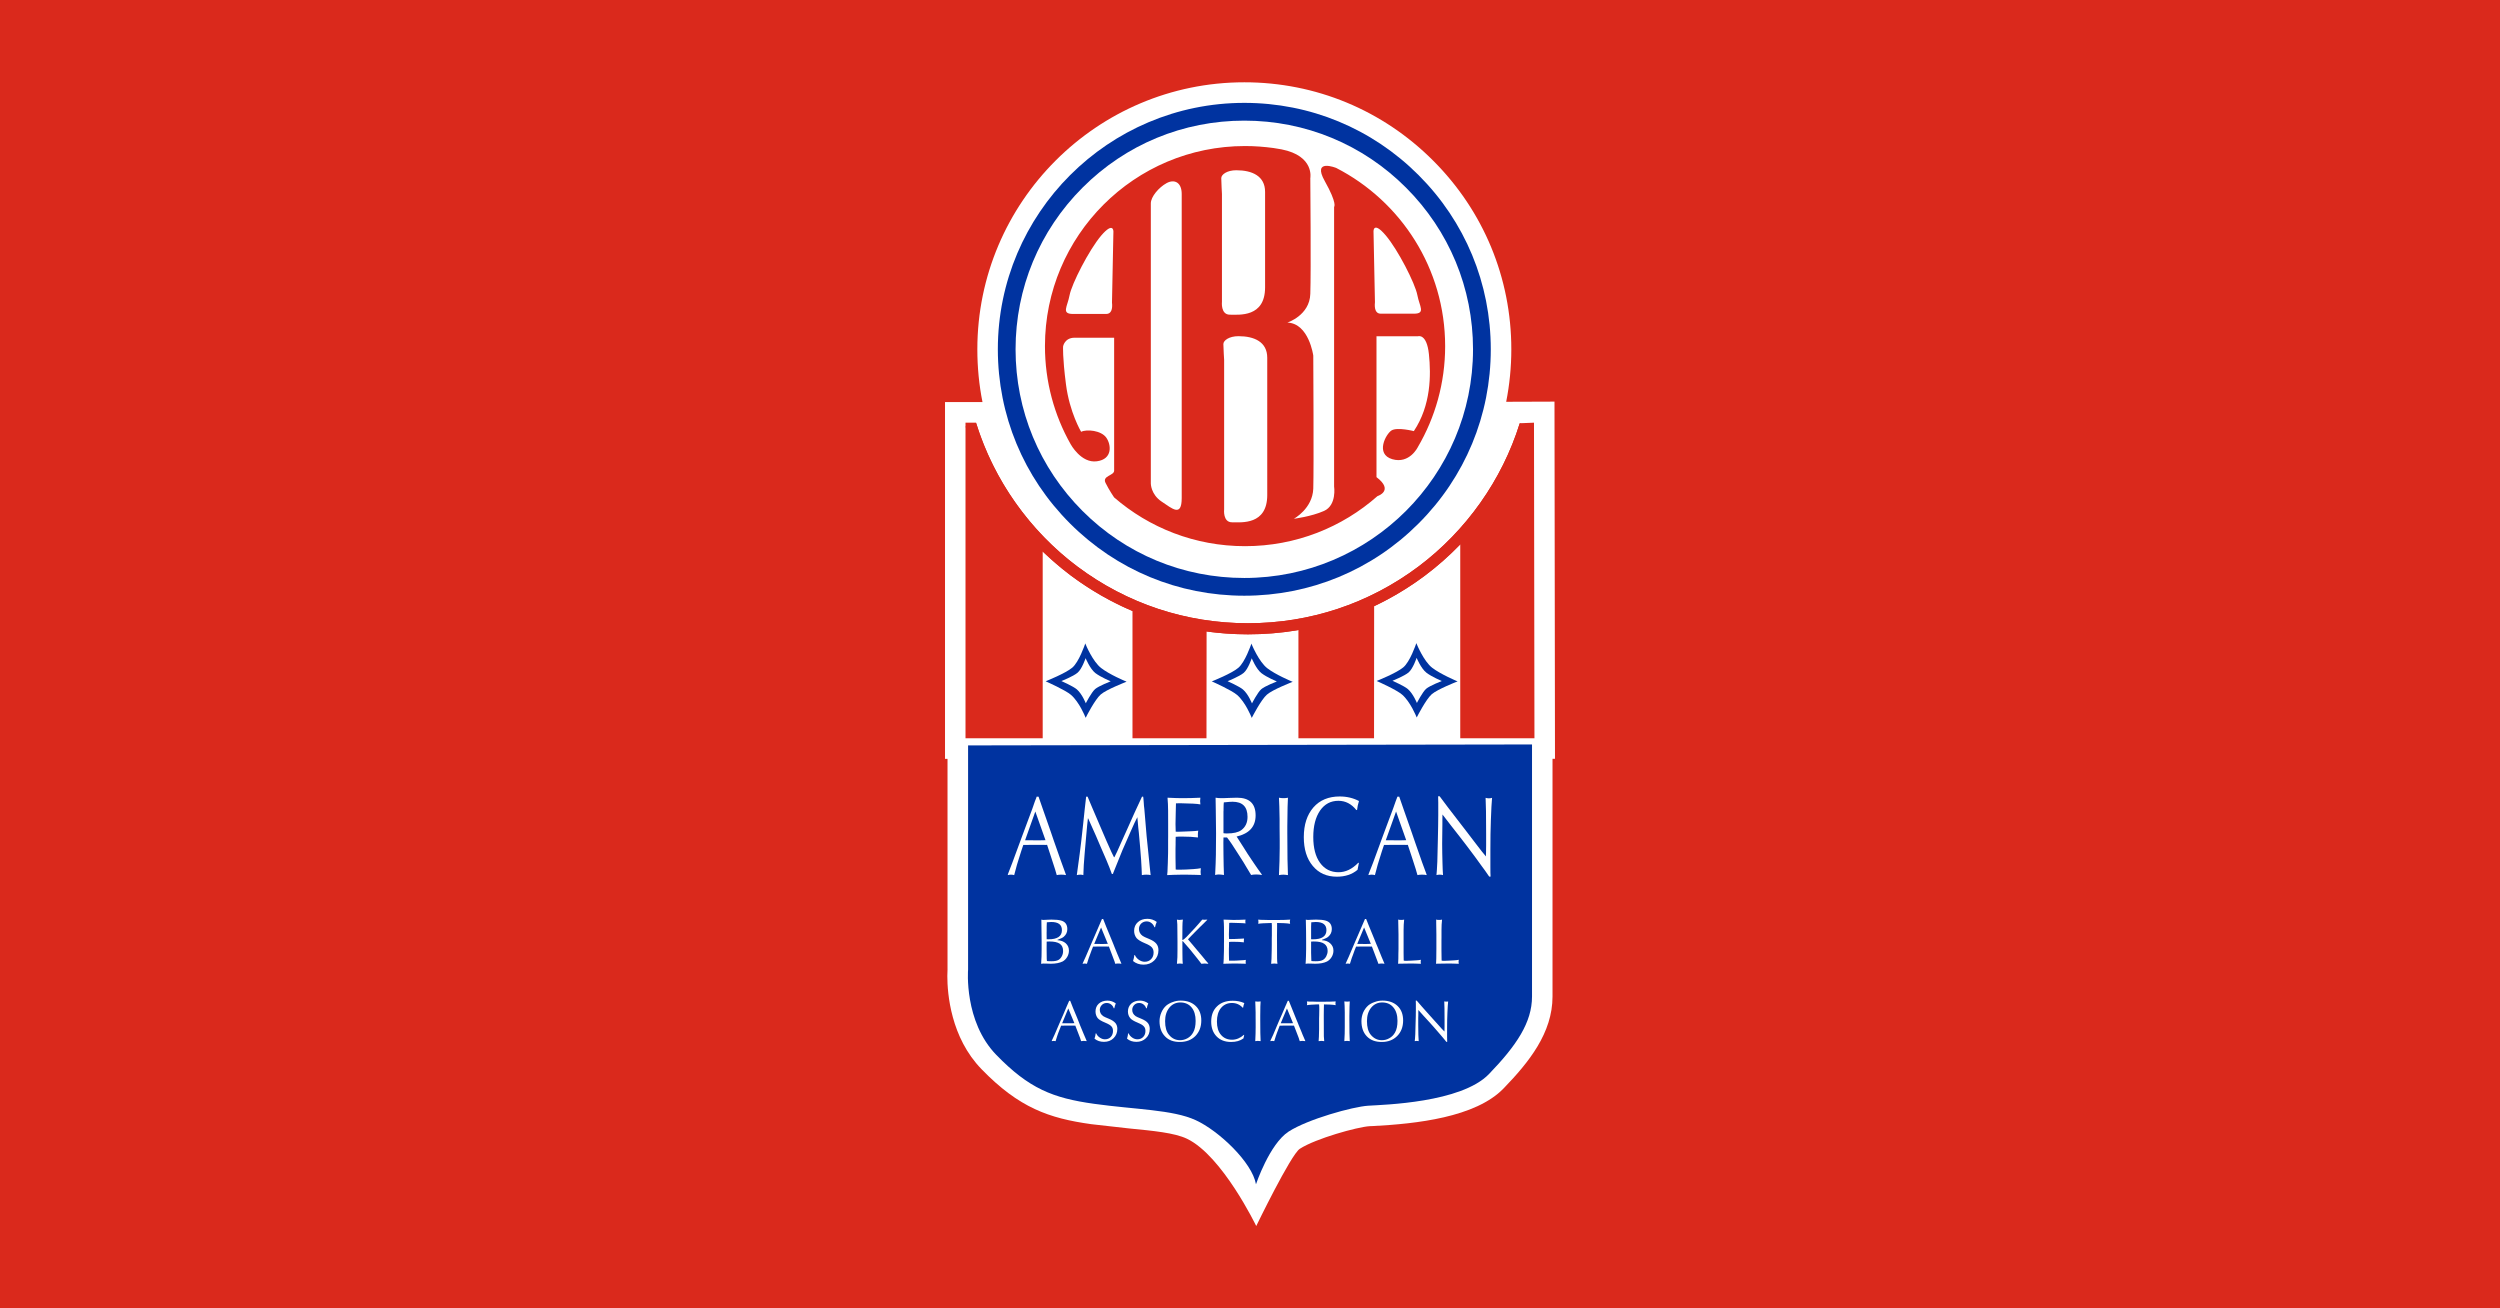
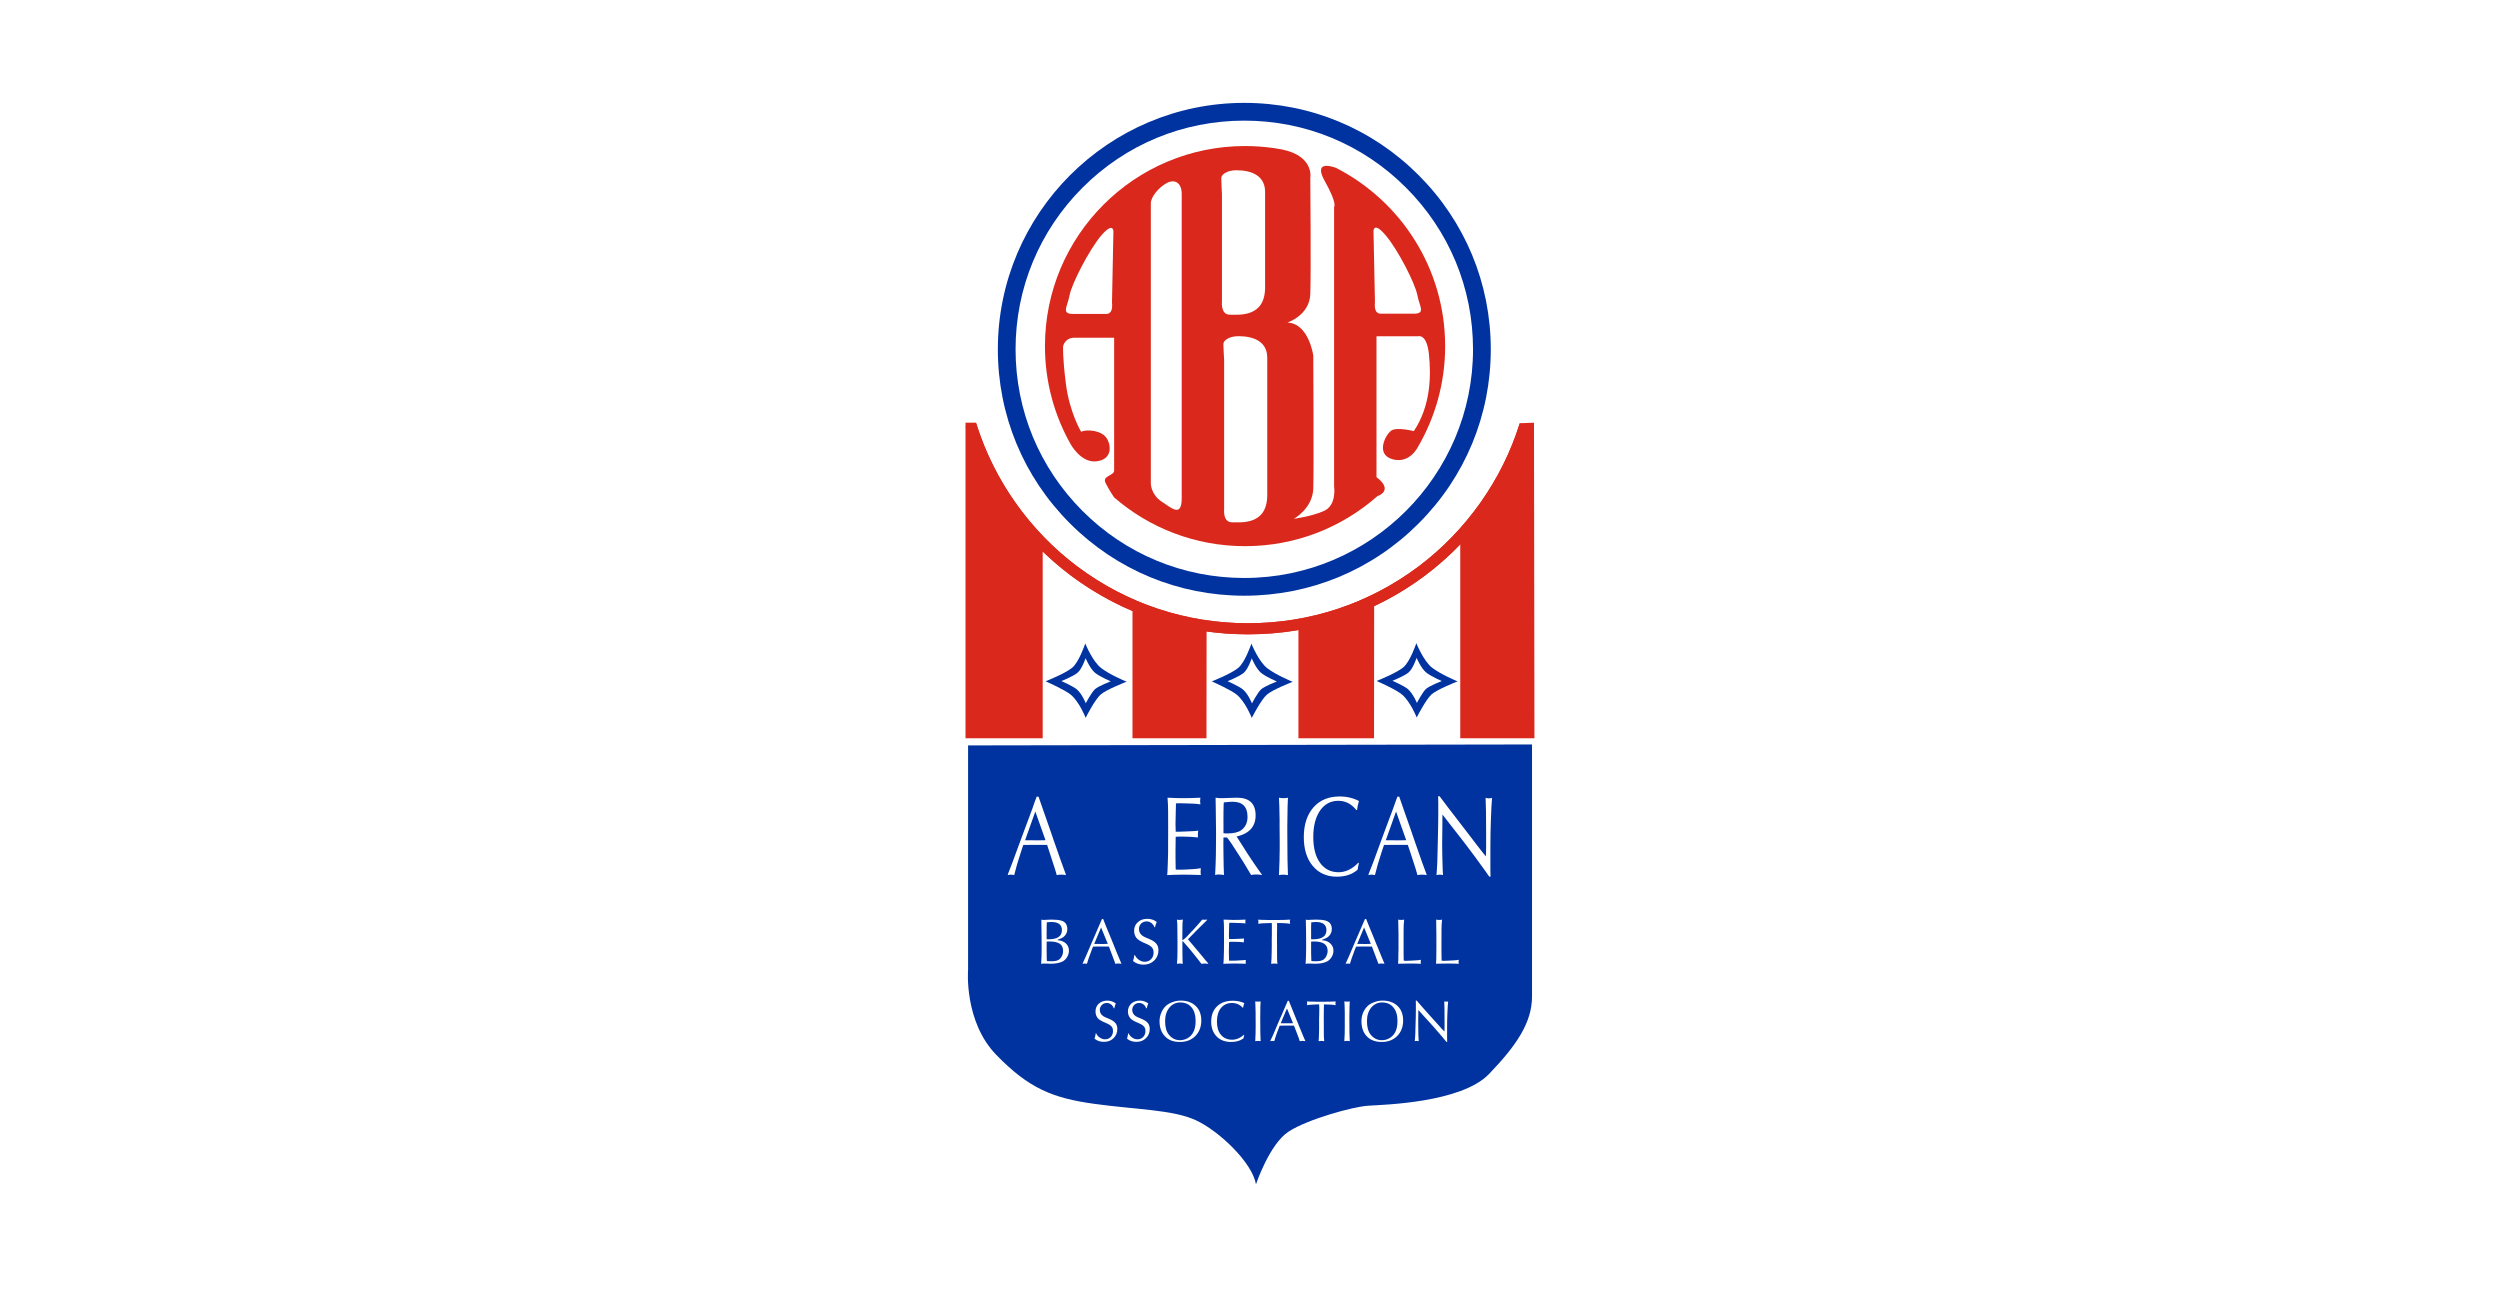
<svg xmlns="http://www.w3.org/2000/svg" version="1.1" id="Layer_1" x="0px" y="0px" viewBox="0 0 1200 628" style="enable-background:new 0 0 1200 628;" xml:space="preserve">
  <style type="text/css">
	.st0{fill:#DA291C;}
	.st1{fill:#FFFFFF;}
	.st2{fill:#0033A0;}
</style>
-   <rect x="-2.5" y="-2.5" class="st0" width="1205" height="633" />
  <g>
    <path class="st1" d="M746.157,192.777l-4.865,0.019l-18.321,0.064c1.625-8.233,2.464-16.641,2.464-25.194   c0-34.242-13.345-66.421-37.563-90.601C663.681,52.847,631.484,39.5,597.271,39.5c-70.683,0-128.147,57.501-128.147,128.166   c0,8.598,0.821,17.097,2.473,25.34h-17.992v171.234c0,0,0.748,0,1.204,0c0,8.854,0,101.072,0,101.072l0.019-0.348l-0.108,3.543   c0,8.361,1.597,29.484,16.448,44.728c17.975,18.523,32.362,23.543,52.618,26.364c0.136,0.019,17.957,2.027,17.957,2.027   c11.812,1.168,21.963,2.09,28.015,4.975c17.007,8.17,33.236,41.9,33.236,41.9s16.596-34.268,20.905-37.071   c7.676-4.975,27.622-10.471,33.446-10.862c-0.017,0,1.991-0.082,1.991-0.082c20.292-1.079,48.92-4.081,62.403-18.065   c12.204-12.599,23.47-26.674,23.47-44.091c0,0,0-105.17,0-114.108c0.456,0,1.185,0,1.185,0L746.157,192.777z" />
    <g>
      <g>
        <path class="st2" d="M597.271,285.943c31.602,0,61.307-12.305,83.635-34.661c22.346-22.302,34.67-51.995,34.67-83.616     c0-31.567-12.324-61.307-34.67-83.618c-22.328-22.346-52.033-34.67-83.635-34.67c-65.224,0-118.307,53.074-118.307,118.289     c0,31.621,12.315,61.315,34.661,83.616C535.973,273.638,565.667,285.943,597.271,285.943z" />
        <path class="st2" d="M464.679,357.795v107.644c0,0-2.073,24.848,13.565,40.933c15.655,16.121,27.147,20.712,46.91,23.459     c19.781,2.767,37.71,2.767,48.748,7.833c11.036,5.038,27.157,20.237,28.965,30.791c0,0,6.472-19.308,15.665-25.297     c9.209-5.951,30.799-11.939,38.166-12.414c7.375-0.475,44.62-1.38,57.983-15.173c13.311-13.794,20.686-24.829,20.686-37.243     v-120.99L464.679,357.795z" />
      </g>
      <g>
        <path class="st1" d="M487.472,167.666c0-29.303,11.428-56.871,32.16-77.612c20.731-20.75,48.299-32.15,77.64-32.15     c29.32,0,56.888,11.4,77.6,32.15c20.75,20.741,32.178,48.309,32.178,77.612c0,60.539-49.247,109.762-109.779,109.762     c-29.34,0-56.908-11.421-77.64-32.133C498.901,224.537,487.472,196.995,487.472,167.666z" />
        <g>
-           <path class="st1" d="M500.499,264.711v42.868l0,0v46.746h43.096v-43.816v-2.93v-14.287      c-10.361-4.401-20.256-10.088-29.522-16.979C509.336,272.688,504.79,268.846,500.499,264.711z" />
          <path class="st1" d="M599.014,304.474c-6.682,0-13.309-0.447-19.845-1.359v4.464l0,0l-0.054,46.746h44.136v-43.341v-3.404      v-5.149c-7.622,1.341-15.427,2.008-23.36,2.027C599.552,304.474,599.289,304.474,599.014,304.474z" />
          <path class="st1" d="M683.937,276.313c-7.686,5.732-15.82,10.634-24.345,14.652v20.238l0,0l-0.047,43.122h41.38V311.44v-3.861      v-46.273C695.667,266.738,690.026,271.74,683.937,276.313z" />
        </g>
      </g>
      <path class="st0" d="M729.479,203.185c-8.471,27.211-25.77,51.659-48.727,68.838c-23.752,17.755-52.023,27.131-81.738,27.131    c-29.722,0-58.002-9.376-81.745-27.131c-22.96-17.179-40.266-41.627-48.711-68.838l-5.094,1.57    c8.783,28.297,26.775,53.712,50.61,71.558c24.702,18.439,54.05,28.161,84.94,28.161c30.883,0,60.249-9.722,84.923-28.161    c23.844-17.846,41.808-43.261,50.627-71.558L729.479,203.185z" />
      <g>
        <path class="st2" d="M608.298,320.759c-4.025-3.122-7.366-11.219-7.413-11.311l-0.219-0.538l-0.165,0.538     c-0.054,0.092-2.857,8.39-6.125,11.12c-3.277,2.765-12.159,6.261-12.242,6.317l-0.494,0.2l0.494,0.193     c0.082,0.035,9.047,4.025,11.685,6.308c4.025,3.496,6.811,10.525,6.846,10.57l0.174,0.447l0.219-0.411     c0.037-0.08,4.326-8.424,7.065-10.77c2.72-2.393,11.795-5.906,11.896-5.953l0.492-0.191l-0.492-0.193     C619.938,327.032,612.351,323.891,608.298,320.759z" />
        <path class="st2" d="M699.164,326.867c-0.056-0.037-7.678-3.232-11.713-6.336c-4.034-3.103-7.358-11.228-7.394-11.318     l-0.256-0.522l-0.155,0.576c-0.036,0.054-2.821,8.37-6.089,11.083c-3.322,2.746-12.176,6.261-12.287,6.315l-0.475,0.202     l0.475,0.219c0.092,0.019,9.056,4.008,11.729,6.317c4.008,3.468,6.801,10.488,6.829,10.525l0.191,0.466l0.221-0.411     c0.036-0.092,4.289-8.407,7.018-10.78c2.767-2.365,11.814-5.908,11.905-5.943l0.492-0.174L699.164,326.867z" />
        <path class="st2" d="M528.561,320.66c-4.034-3.077-7.394-11.212-7.413-11.301l-0.219-0.531l-0.193,0.585     c-0.026,0.036-2.821,8.362-6.08,11.092c-3.294,2.737-12.223,6.27-12.277,6.325l-0.466,0.165l0.466,0.237     c0.054,0.028,9.063,4.018,11.694,6.298c4.006,3.47,6.837,10.49,6.856,10.582l0.2,0.428l0.228-0.428     c0-0.092,4.263-8.409,7.011-10.782c2.758-2.374,11.814-5.861,11.868-5.906l0.52-0.193l-0.475-0.237     C540.182,326.976,532.586,323.799,528.561,320.66z" />
      </g>
      <g>
        <g>
          <g>
            <path class="st1" d="M498.409,403.374h-1.918c0,0-0.327-0.047-0.931-0.047c-0.555,0-1.406,0-2.501,0h-0.922l-0.082-0.036       l4.902-13.774l4.885,13.774C501.009,403.327,499.85,403.374,498.409,403.374z M509.463,413.843l-0.731-2.043       c-1.397-3.945-2.118-6.025-2.199-6.272l-0.74-2.109c-0.795-2.283-1.206-3.623-1.368-4.016       c-1.864-5.195-3.068-8.682-3.661-10.471c-1.168-3.268-1.881-5.478-2.264-6.527h-0.914c-0.09,0.329-0.146,0.51-0.2,0.649       c-0.228,0.475-0.858,2.126-1.843,5.083l-2.485,6.665c-1.131,3.011-2.043,5.476-2.711,7.302c-1.688,4.655-3.167,8.6-4.38,11.877       c-0.987,2.629-1.744,4.509-2.191,5.687v0.384c0.557-0.165,1.058-0.211,1.469-0.211c0.447,0,0.985,0.047,1.57,0.211       c0.064-0.211,0.099-0.366,0.099-0.384c0.95-3.707,1.643-6.063,2.027-7.158c0.959-3.12,1.726-5.431,2.245-6.936h2.027       c0.303,0,0.731-0.019,1.333-0.047c0.686,0,1.552,0,2.612,0h2.438c0.447,0,0.903,0,1.378,0c0.475,0.028,0.757,0.047,0.757,0.047       c0.365,0,0.649-0.019,0.877-0.047l1.744,5.332c1.185,3.569,1.87,5.751,2.09,6.435c0.045,0.174,0.136,0.438,0.219,0.748       c0.411,1.298,0.583,1.973,0.583,2.01c0.649-0.165,1.352-0.211,2.172-0.211c0.823,0,1.58,0.047,2.2,0.211v-0.301       C511.107,418.381,510.366,416.391,509.463,413.843z" />
-             <path class="st1" d="M552.304,420.052c-0.557-0.165-1.269-0.211-2.081-0.211c-0.667,0-1.406,0.047-2.137,0.211       c-0.028-1.634-0.146-4.091-0.346-7.33c-0.303-4.044-0.649-8.381-1.096-13.036l-0.247-2.246l-0.465-5.186       c-0.832,1.544-1.909,3.834-3.214,6.856c-0.886,2.027-2.182,4.958-3.898,8.874l-0.903,2.227       c-0.914,2.227-2.118,5.149-3.561,8.819c0,0.073-0.026,0.254-0.118,0.466h-0.557c-0.611-1.808-1.507-4.027-2.619-6.682       c-0.95-2.156-1.909-4.309-2.821-6.51c-1.279-3.094-2.875-6.728-4.728-10.817c-0.32-0.684-0.695-1.507-1.079-2.41l-0.082-0.136       l-0.127-0.256c-0.256,2.191-0.52,4.61-0.738,7.375l-0.823,9.312c-0.383,4.307-0.593,7.878-0.649,10.681       c-0.482-0.165-0.967-0.211-1.413-0.211c-0.54,0-1.124,0.047-1.726,0.211c0.52-3.578,0.985-6.928,1.378-10.17       c0.43-3.186,0.995-8.043,1.688-14.506c0.164-1.825,0.449-4.234,0.768-7.303l0.647-5.668h0.722       c-0.164-0.32,0.576,1.46,2.227,5.358c0,0,1.361,3.195,4.081,9.531c1.853,4.373,3.55,8.261,5.085,11.638       c0.082,0.183,0.52,1.041,1.251,2.539h0.191c0.667-1.206,1.744-3.597,3.259-7.065c0.522-1.115,1.544-3.442,3.141-6.966       l3.249-7.276c0.978-2.154,2.191-4.737,3.606-7.759h0.557c0.073,0.019,0.127,0.886,0.256,2.537l0.136,1.927       c0.064,0.374,0.219,1.761,0.402,4.18l0.867,10.342c0.064,0.795,0.318,3.36,0.783,7.631l0.667,6.592       C552.003,417.468,552.177,418.938,552.304,420.052z" />
            <path class="st1" d="M576.404,420.052l-0.221-0.056c-0.666,0-1.469-0.026-2.391-0.073c-1.825-0.082-3.259-0.082-4.291-0.082       h-1.679c0.092,0-1.425,0-4.61,0.082c-0.649,0-1.643,0.047-2.976,0.129c0.127-0.75,0.202-2.247,0.256-4.436       c0,0.254,0.092-1.744,0.181-5.925l0.019-2.027v-4.182c0-0.958,0.019-1.66,0.019-2.09c0-0.501,0-1.168,0-2.118v-4.006       c0-2.118,0-4.126-0.019-6.098c-0.019-2.218-0.108-4.335-0.282-6.27c3.059,0.155,5.431,0.219,7.065,0.219       c2.767,0,5.642-0.064,8.708-0.219c-0.082,0.821-0.127,1.34-0.127,1.597c0,0.219,0.045,0.757,0.127,1.615       c-0.875-0.172-2.062-0.282-3.496-0.364c-3.075-0.136-5.139-0.193-6.289-0.193c-0.731,0-1.378,0.019-1.935,0.056       c0-0.129,0,0.355-0.037,1.432c0,0.348,0,1.634-0.092,3.898c-0.045,1.653-0.09,3.169-0.09,4.547c0,1.679,0.045,2.913,0.09,3.715       c0.557,0.037,0.987,0.037,1.243,0.037c0.593,0,1.597-0.037,3.066-0.11c0.557-0.019,1.58-0.092,3.059-0.127       c1.469-0.064,2.629-0.155,3.451-0.282c-0.11,0.665-0.174,1.378-0.174,2.245c0,0.393,0,0.748,0.045,1.023       c-2.071-0.275-4.618-0.43-7.695-0.43c-1.269,0-2.264,0.028-2.995,0.11c-0.017,0.501-0.045,1.34-0.045,2.638v1.058l-0.045,2.064       v4.199c0,2.309,0.045,4.244,0.09,5.751c0.557,0.073,1.206,0.073,1.982,0.073c1.808,0,3.962-0.11,6.463-0.282       c1.552-0.11,2.767-0.256,3.625-0.439c-0.075,0.785-0.129,1.37-0.129,1.763C576.275,418.864,576.329,419.384,576.404,420.052z" />
            <path class="st1" d="M595.802,398.481c-1.471,1.058-3.752,1.578-6.884,1.578c-0.795,0-1.305-0.045-1.653-0.136v-10.324       c0-0.148,0.037-0.338,0.037-0.667c0-0.256,0-0.466,0-0.649c0-1.505,0.054-2.537,0.127-3.139c2.008-0.202,3.369-0.31,4.18-0.31       c4.794,0,7.203,2.41,7.203,7.239C598.814,394.875,597.829,396.993,595.802,398.481z M602.009,414.537l-1.124-1.66       c-1.333-1.963-2.701-4.027-4.006-6.181l-0.996-1.552c-1.66-2.62-2.417-3.816-2.344-3.588c6.097-1.415,9.155-4.775,9.155-10.168       c0-5.642-2.976-8.49-8.918-8.49c-0.585,0-1.855,0.036-3.799,0.108c-1.935,0.111-3.231,0.111-3.915,0.111       c-0.823,0-1.709-0.064-2.584-0.219l0.092,5.622c0.073,3.815,0.136,7.65,0.136,11.494c0,3.103-0.028,6.555-0.082,10.342       c-0.092,3.322-0.146,5.751-0.256,7.267c-0.073,1.497-0.108,2.283-0.108,2.372c0.647-0.155,1.204-0.245,1.742-0.245       c0.63,0,1.425,0.09,2.501,0.245c-0.11-2.372-0.183-5.678-0.237-9.912c-0.019-2.402-0.045-4.236-0.045-5.496       c0-1.077,0.026-1.916,0.045-2.601h1.707c1.223,1.524,3.014,4.143,5.405,7.987c2.154,3.296,3.36,5.304,3.705,5.943       c1.38,2.281,2.172,3.614,2.457,4.079c0.63-0.155,1.423-0.245,2.41-0.245c0.995,0,1.898,0.09,2.72,0.245v-0.245       C604.162,417.642,602.912,415.916,602.009,414.537z" />
            <path class="st1" d="M618.212,420.052c-1.06-0.165-1.78-0.211-2.2-0.211c-0.566,0-1.251,0.047-2.109,0.211       c0.209-4.74,0.357-9.047,0.357-12.926c0-1.352,0-2.676,0-3.835c-0.056-3.04-0.056-5.021-0.056-6.044v-4.135       c0-0.666-0.017-2.711-0.127-6.07c-0.092-1.752-0.136-3.158-0.174-4.143c0.667,0.155,1.415,0.219,2.191,0.219       c0.785,0,1.507-0.064,2.118-0.219c-0.037,1.34-0.092,2.847-0.174,4.491c-0.082,3.231-0.127,6.353-0.127,9.348       c0,1.013,0,2.017,0,3.058C617.911,409.799,618.038,416.563,618.212,420.052z" />
            <path class="st1" d="M652.307,384.495c-0.475,1.507-0.785,2.93-0.912,4.272l-0.338,0.073c-2.328-2.948-5.212-4.455-8.617-4.455       c-3.707,0-6.618,1.554-8.8,4.674c-2.172,3.159-3.268,7.377-3.268,12.717c0,5.24,1.077,9.385,3.231,12.369       c2.172,3.004,5.13,4.528,8.873,4.528c3.423,0,6.601-1.524,9.531-4.582l0.256,0.146l-0.649,3.277       c-2.629,2.219-5.943,3.296-9.931,3.296c-4.848,0-8.691-1.707-11.548-5.158c-2.875-3.414-4.309-8.033-4.309-13.829       c0-5.997,1.561-10.754,4.61-14.268c3.075-3.515,7.302-5.25,12.606-5.25C646.511,382.304,649.586,383.054,652.307,384.495z" />
            <path class="st1" d="M671.55,403.374h-1.963c0,0-0.254-0.047-0.875-0.047c-0.595,0-1.406,0-2.529,0h-0.903l-0.092-0.036       l4.921-13.774l4.865,13.774C674.152,403.327,673,403.374,671.55,403.374z M682.585,413.843l-0.71-2.043       c-1.38-3.945-2.109-6.025-2.2-6.272l-0.731-2.109c-0.757-2.283-1.251-3.623-1.378-4.016c-1.853-5.195-3.077-8.682-3.67-10.471       c-1.131-3.268-1.899-5.478-2.264-6.527h-0.877c-0.092,0.329-0.172,0.51-0.237,0.649c-0.191,0.475-0.821,2.126-1.834,5.083       l-2.501,6.665c-1.124,3.011-2.071,5.476-2.711,7.302c-1.681,4.655-3.113,8.6-4.354,11.877       c-0.987,2.629-1.744,4.509-2.228,5.687v0.384c0.594-0.165,1.06-0.211,1.497-0.211c0.447,0,0.985,0.047,1.589,0.211       c0.064-0.211,0.092-0.366,0.092-0.384c0.939-3.707,1.634-6.063,2.017-7.158c0.948-3.12,1.707-5.431,2.245-6.936h2.027       c0.282,0,0.738-0.019,1.378-0.047c0.649,0,1.516,0,2.539,0h2.464c0.428,0,0.903,0,1.378,0c0.503,0.028,0.731,0.047,0.776,0.047       c0.338,0,0.621-0.019,0.858-0.047l1.77,5.332c1.168,3.569,1.855,5.751,2.073,6.435c0.054,0.174,0.127,0.438,0.209,0.748       c0.383,1.298,0.585,1.973,0.585,2.01c0.647-0.165,1.359-0.211,2.182-0.211c0.83,0,1.57,0.047,2.191,0.211v-0.301       C684.247,418.381,683.49,416.391,682.585,413.843z" />
            <path class="st1" d="M716.188,382.962c-0.219,2.217-0.393,5.805-0.566,10.634c-0.172,4.309-0.237,9.037-0.237,14.132v8.189       c0,2.41,0.019,4.006,0.092,4.848h-0.666c-0.11-0.157-0.649-0.968-1.69-2.438c-0.127-0.211-0.383-0.557-0.703-0.987       l-1.112-1.505c-0.037-0.111-1.206-1.726-3.487-4.81c-2.567-3.47-4.911-6.528-6.985-9.202c-1.89-2.393-3.313-4.182-4.218-5.386       c-2.043-2.694-3.449-4.528-4.225-5.478c-0.047,0.648-0.047,1.425-0.047,2.41v1.77c0-0.172,0,0.996-0.036,3.489l-0.073,6.381       c0,2.92,0.073,5.997,0.155,9.192c0.064,2.363,0.127,4.29,0.254,5.852c-0.52-0.165-1.023-0.211-1.597-0.211       c-0.557,0-1.077,0.047-1.542,0.211c0.127-1.288,0.282-3.442,0.409-6.5c0.11-2.894,0.146-6.343,0.256-10.434l0.127-6.254       c0.047-1.34,0.065-3.231,0.065-5.605v-6.033c0-1.361-0.019-2.365-0.065-3.03h0.712c0.576,0.811,1.935,2.638,4.117,5.495       c0.931,1.288,3.862,5.066,8.727,11.329c1.681,2.199,3.195,4.225,4.575,5.988c2.09,2.765,3.705,4.792,4.82,6.079v-0.585       c0,0.155,0-0.31,0.045-1.387c0.047-1.041,0.047-2.118,0.047-3.268v-5.624c0-8.617-0.092-14.395-0.256-17.261       c0.557,0.155,1.077,0.237,1.542,0.237C715.276,383.2,715.796,383.117,716.188,382.962z" />
          </g>
          <g>
            <path class="st1" d="M503.257,450.869c-0.338,0-0.649,0-0.858-0.019c0-0.538-0.019-1.314-0.019-2.299v-1.168       c0-0.037,0.019-0.174,0.019-0.393c0-0.256,0-0.776,0-1.634v-0.648c0-0.748,0.036-1.397,0.082-2.008       c0.821-0.073,1.514-0.146,2.107-0.146c3.432,0,5.132,1.296,5.132,3.917C509.72,449.409,507.564,450.869,503.257,450.869z        M511.591,452.813c-0.987-0.903-2.346-1.425-3.98-1.514v-0.211c0.127-0.019,0.209-0.064,0.301-0.092       c1.425-0.51,2.3-0.986,2.711-1.368c1.131-0.95,1.688-2.21,1.688-3.67c0-2.154-0.995-3.55-2.974-4.089       c-1.079-0.303-2.593-0.458-4.62-0.458c-0.667,0-1.333,0.028-1.982,0.066c-0.985,0.09-1.597,0.09-1.825,0.09       c-0.366,0-0.74-0.054-1.06-0.155c0.082,3.945,0.129,7.413,0.129,10.443v3.717c0,0.611,0,1.798-0.047,3.468       c-0.035,1.314-0.099,2.501-0.191,3.578c0.447-0.082,0.912-0.127,1.232-0.127c0,0,0.165,0,0.475,0.045c0.301,0,0.574,0,0.821,0       l0.877,0.019c0.666,0.045,1.105,0.045,1.206,0.045c2.391,0,4.244-0.393,5.678-1.077c0.894-0.475,1.634-1.204,2.208-2.163       c0.557-0.94,0.849-1.989,0.849-3.049C513.087,454.904,512.612,453.763,511.591,452.813z M509.673,459.003       c-0.428,0.776-0.94,1.378-1.587,1.743c-0.804,0.466-1.937,0.649-3.369,0.649c-0.684,0-1.415,0-2.191-0.092       c-0.045-0.465-0.092-0.867-0.092-1.032l-0.036-2.958c0-1.131-0.019-1.679-0.019-1.679v-1.251c0-0.32,0.019-0.684,0.019-1.051       c0-0.419,0-0.675,0-0.793v-0.576c0.301-0.037,0.703-0.054,1.241-0.054c2.29,0,3.971,0.346,5.066,1.096       c1.077,0.757,1.578,1.898,1.578,3.468C510.284,457.37,510.103,458.199,509.673,459.003z" />
            <path class="st1" d="M529.464,453.114h-1.296c0,0-0.219,0-0.594-0.035c-0.393,0-0.931,0-1.688,0h-0.602l-0.047-0.037       l3.277-7.85l3.232,7.85C531.189,453.079,530.413,453.114,529.464,453.114z M536.839,459.112l-0.52-1.213       c-0.912-2.238-1.378-3.406-1.451-3.578l-0.466-1.206c-0.538-1.277-0.849-2.045-0.931-2.264       c-1.232-2.993-2.055-4.975-2.466-5.969c-0.766-1.9-1.241-3.15-1.479-3.752h-0.602c-0.073,0.174-0.11,0.31-0.146,0.383       c-0.164,0.265-0.576,1.215-1.26,2.894l-1.634,3.788c-0.731,1.726-1.378,3.159-1.808,4.182c-1.122,2.673-2.071,4.937-2.911,6.79       c-0.667,1.488-1.152,2.567-1.488,3.26v0.191c0.393-0.082,0.712-0.127,1.032-0.127c0.254,0,0.647,0.045,1.03,0.127       c0.047-0.127,0.047-0.191,0.047-0.191c0.647-2.109,1.122-3.496,1.387-4.091c0.649-1.789,1.114-3.103,1.507-3.971h1.331       c0.174,0,0.484-0.045,0.914-0.045c0.428,0,0.985,0,1.688,0h1.625c0.301,0,0.602,0,0.95,0c0.32,0,0.475,0.045,0.494,0.045       c0.219,0,0.4-0.045,0.583-0.045l1.159,3.049c0.776,2.043,1.26,3.285,1.387,3.677c0.037,0.129,0.101,0.256,0.165,0.43       c0.247,0.729,0.338,1.122,0.338,1.14c0.447-0.082,0.912-0.127,1.469-0.127c0.566,0,1.041,0.045,1.469,0.127v-0.146       C537.918,461.695,537.433,460.527,536.839,459.112z" />
            <path class="st1" d="M556.056,456.091c0,1.982-0.684,3.66-2.027,4.956c-1.38,1.333-3.059,1.982-5.121,1.982       c-1.946,0-3.625-0.557-5.05-1.726c0.366-1.14,0.557-2.09,0.604-2.838h0.301c0.393,0.893,1.039,1.651,1.935,2.281       c0.867,0.576,1.817,0.905,2.72,0.905c1.286,0,2.292-0.411,3.103-1.251c0.823-0.858,1.206-1.918,1.206-3.214       c0-1.004-0.294-1.853-0.905-2.52c-0.602-0.639-1.707-1.295-3.231-1.897c-2.027-0.841-3.36-1.681-4.053-2.492       c-0.776-1.004-1.159-2.156-1.159-3.496c0-1.699,0.602-3.105,1.799-4.154c1.15-1.06,2.673-1.598,4.599-1.598       c1.617,0,3.087,0.484,4.455,1.488c-0.383,0.876-0.666,1.726-0.811,2.539h-0.301c-0.31-0.813-0.74-1.488-1.471-2.018       c-0.647-0.521-1.423-0.768-2.281-0.768c-1.032,0-1.89,0.357-2.629,1.06c-0.695,0.712-1.041,1.596-1.041,2.584       c0,1.359,0.593,2.483,1.78,3.322c0.43,0.301,1.451,0.821,3.122,1.469c1.57,0.649,2.711,1.397,3.414,2.245       C555.717,453.782,556.056,454.84,556.056,456.091z" />
            <path class="st1" d="M579.935,462.38v0.237c-0.52-0.082-1.077-0.127-1.679-0.127c-0.475,0-0.995,0.045-1.598,0.127       c-0.219-0.273-0.666-0.885-1.333-1.742c0.019,0.017-0.447-0.557-1.378-1.744c-1.688-2.09-2.593-3.232-2.802-3.47       c-0.273-0.355-1.333-1.559-3.15-3.623c-0.045,0-0.108-0.127-0.264-0.301l-0.183,0.082v2.372c0,0.366,0,0.712,0,1.041       c0.019,0.466,0.019,1.333,0.019,2.584c0,2.264,0.054,3.879,0.164,4.801c-0.649-0.082-1.133-0.127-1.434-0.127       c-0.092,0-0.548,0.045-1.369,0.127c0.054-0.849,0.136-1.871,0.219-3.122c0.028-0.922,0.045-2.126,0.045-3.578v-3.879       c0-1.761,0-3.414-0.045-4.956l-0.036-3.36c-0.047-0.995-0.11-1.744-0.183-2.311c0.438,0.101,0.821,0.155,1.241,0.155       c0.484,0,1.023-0.054,1.615-0.155c-0.127,0.841-0.219,1.963-0.219,3.315l-0.045,6.343l0.209,0.148       c0.484-0.256,1.077-0.776,1.862-1.554c0.776-0.776,2.109-2.208,4.044-4.308c0.329-0.393,0.912-1.041,1.688-1.899       c0.43-0.475,1.004-1.159,1.763-2.046c0.282,0.066,0.63,0.066,1.039,0.066c0.148,0,0.595,0,1.333-0.066v0.155       c0.028,0-0.602,0.557-1.853,1.855l-1.507,1.46c-0.346,0.365-1.331,1.333-2.93,2.948c-0.092,0.092-0.538,0.592-1.342,1.368       c-0.684,0.722-1.223,1.288-1.587,1.671c0.32,0.43,1.096,1.342,2.318,2.748c1.342,1.524,2.894,3.423,4.702,5.595       c1.204,1.533,2.027,2.482,2.41,2.866C579.672,462.079,579.761,462.161,579.935,462.38z" />
            <path class="st1" d="M597.991,462.617l-0.146-0.019c-0.447,0-0.985,0-1.615-0.045c-1.206-0.045-2.154-0.064-2.84-0.064h-1.131       c0.073,0-0.95,0.019-3.059,0.064c-0.428,0-1.077,0.045-1.98,0.064c0.082-0.411,0.099-1.269,0.172-2.518       c0,0.127,0-0.987,0.092-3.388l0.019-1.14v-2.419c0-0.557,0.019-0.94,0.019-1.187c0-0.256,0-0.666,0-1.187v-2.273       c0-1.232,0-2.41-0.019-3.496c-0.019-1.286-0.073-2.492-0.183-3.597c2.055,0.101,3.606,0.155,4.73,0.155       c1.806,0,3.752-0.054,5.796-0.155c-0.073,0.494-0.092,0.75-0.092,0.905c0,0.127,0.019,0.456,0.092,0.922       c-0.63-0.054-1.378-0.165-2.354-0.165c-2.027-0.108-3.442-0.127-4.182-0.127c-0.484,0-0.922,0-1.286,0.019       c0-0.065,0,0.219-0.028,0.839c0,0.155-0.019,0.903-0.054,2.199c-0.028,0.95-0.073,1.808-0.073,2.602       c0,0.931,0.045,1.671,0.073,2.099c0.383,0.037,0.684,0.037,0.858,0.037c0.383,0,1.032-0.037,1.98-0.037       c0.393-0.045,1.06-0.092,2.073-0.092c0.967-0.036,1.77-0.082,2.281-0.127c-0.064,0.329-0.108,0.731-0.108,1.251       c0,0.209,0.026,0.411,0.045,0.583c-1.397-0.172-3.122-0.264-5.149-0.264c-0.821,0-1.514,0.019-1.98,0.092       c0,0.228-0.028,0.748-0.028,1.488v0.593l-0.045,1.187v2.4c0,1.314,0.045,2.41,0.073,3.296c0.365,0.017,0.776,0.017,1.296,0.017       c1.241,0,2.657-0.017,4.328-0.172c1.058-0.047,1.853-0.101,2.427-0.211c-0.054,0.43-0.082,0.776-0.082,0.987       C597.909,461.952,597.937,462.253,597.991,462.617z" />
            <path class="st1" d="M619.308,441.411c-0.11,0.367-0.183,0.677-0.183,1.032c0,0.329,0.037,0.63,0.127,0.978       c-0.783-0.155-1.862-0.237-3.195-0.31c-1.552-0.037-2.546-0.073-3.057-0.073v0.127c0,0.054,0,0.811,0,2.227       c-0.047,1.406-0.047,2.638-0.047,3.651l0.047,11.01c0,0.995,0.082,1.862,0.181,2.565c-0.538-0.082-1.039-0.127-1.479-0.127       c-0.492,0-0.995,0.045-1.552,0.127c0.129-1.013,0.237-3.122,0.266-6.308c0.019-1.644,0.036-2.593,0.036-2.894v-2.911       l0.037-1.552c0-1.032,0-2.046,0-3.122c0.054-1.124,0-2.109-0.073-2.793c-0.266,0-0.722,0-1.296,0.036l-2.894,0.11       c-0.877,0.036-1.634,0.127-2.283,0.237c0.064-0.31,0.11-0.613,0.11-0.867c0-0.348-0.047-0.684-0.11-1.143       c0.301,0.066,1.533,0.155,3.724,0.155l1.361,0.037h3.67C615.191,441.604,617.389,441.566,619.308,441.411z" />
            <path class="st1" d="M630.242,450.869c-0.374,0-0.703,0-0.912-0.019c0-0.538,0-1.314,0-2.299v-1.168c0-0.037,0-0.174,0-0.393       c0-0.256,0-0.776,0-1.634v-0.648c0-0.748,0.047-1.397,0.082-2.008c0.83-0.073,1.516-0.146,2.118-0.146       c3.451,0,5.158,1.296,5.158,3.917C636.689,449.409,634.497,450.869,630.242,450.869z M638.513,452.813       c-0.967-0.903-2.29-1.425-3.943-1.514v-0.211c0.127-0.019,0.237-0.064,0.32-0.092c1.35-0.51,2.264-0.986,2.673-1.368       c1.124-0.95,1.707-2.21,1.707-3.67c0-2.154-1.021-3.55-3.03-4.089c-1.021-0.303-2.574-0.458-4.536-0.458       c-0.694,0-1.38,0.028-2.036,0.066c-0.94,0.09-1.58,0.09-1.798,0.09c-0.393,0-0.74-0.054-1.077-0.155       c0.108,3.945,0.146,7.413,0.146,10.443v3.717c0,0.611-0.019,1.798-0.073,3.468c-0.019,1.314-0.12,2.501-0.183,3.578       c0.494-0.082,0.903-0.127,1.241-0.127c0,0,0.164,0,0.466,0.045c0.338,0,0.594,0,0.813,0l0.912,0.019       c0.684,0.045,1.077,0.045,1.206,0.045c2.363,0,4.253-0.393,5.64-1.077c0.905-0.475,1.662-1.204,2.236-2.163       c0.566-0.94,0.851-1.989,0.851-3.049C640.048,454.904,639.545,453.763,638.513,452.813z M636.616,459.003       c-0.411,0.776-0.95,1.378-1.598,1.743c-0.766,0.466-1.916,0.649-3.359,0.649c-0.684,0-1.415,0-2.191-0.092       c-0.054-0.465-0.054-0.867-0.054-1.032l-0.082-2.958c0-1.131,0-1.679,0-1.679v-1.251c0-0.32,0-0.684,0-1.051       c0-0.419,0-0.675,0-0.793v-0.576c0.338-0.037,0.731-0.054,1.251-0.054c2.283,0,3.971,0.346,5.048,1.096       c1.096,0.757,1.634,1.898,1.634,3.468C637.262,457.37,637.008,458.199,636.616,459.003z" />
            <path class="st1" d="M655.73,453.114h-1.314c0,0-0.219,0-0.593-0.035c-0.393,0-0.931,0-1.69,0h-0.611l-0.036-0.037l3.277-7.85       l3.231,7.85C657.427,453.079,656.679,453.114,655.73,453.114z M663.088,459.112l-0.484-1.213       c-0.95-2.238-1.425-3.406-1.46-3.578l-0.522-1.206c-0.52-1.277-0.821-2.045-0.903-2.264c-1.206-2.993-2.027-4.975-2.455-5.969       c-0.731-1.9-1.251-3.15-1.507-3.752h-0.585c-0.064,0.174-0.108,0.31-0.155,0.383c-0.118,0.265-0.557,1.215-1.251,2.894       l-1.634,3.788c-0.757,1.726-1.333,3.159-1.815,4.182c-1.114,2.673-2.083,4.937-2.885,6.79c-0.667,1.488-1.159,2.567-1.479,3.26       v0.191c0.383-0.082,0.703-0.127,0.985-0.127c0.301,0,0.666,0.045,1.058,0.127c0.037-0.127,0.037-0.191,0.037-0.191       c0.649-2.109,1.105-3.496,1.387-4.091c0.621-1.789,1.114-3.103,1.507-3.971h1.333c0.172,0,0.501-0.045,0.912-0.045       c0.428,0,0.985,0,1.726,0h1.615c0.275,0,0.576,0,0.912,0c0.31,0,0.503,0.045,0.522,0.045c0.219,0,0.393-0.045,0.565-0.045       l1.161,3.049c0.821,2.043,1.258,3.285,1.387,3.677c0.036,0.129,0.082,0.256,0.164,0.43c0.264,0.729,0.393,1.122,0.393,1.14       c0.428-0.082,0.894-0.127,1.413-0.127c0.594,0,1.079,0.045,1.488,0.127v-0.146       C664.165,461.695,663.681,460.527,663.088,459.112z" />
            <path class="st1" d="M682.03,462.617c-0.522-0.019-1.324-0.064-2.384-0.082c-1.387-0.045-1.999-0.045-1.817-0.045h-1.688       c-0.092,0-0.393,0-0.985,0.045l-3.103,0.019l-0.959,0.064c0.073-0.63,0.11-1.488,0.11-2.565c0,0,0.017-0.729,0.017-2.236       c0-0.867,0-1.634,0.056-2.292c0-0.419,0-1.204,0-2.3v-4.721c0-1.789-0.056-3.623-0.11-5.523c0-0.62-0.019-0.985-0.019-1.077       v-0.174l-0.054-0.165v-0.155c0.329,0.101,0.83,0.155,1.469,0.155c0.621,0,1.124-0.054,1.425-0.155       c-0.174,1.57-0.266,3.296-0.266,5.085v1.853c0,0.886,0,1.497,0,1.836c0,0.32,0,0.738,0,1.204v4.921c0,0.484,0,0.896,0,1.206       c0,0.931,0,1.98,0.047,3.158c0,0.073,0,0.218,0.045,0.456c0.228,0.047,0.585,0.082,1.077,0.082       c0.494,0,1.324-0.036,2.457-0.099l2.638-0.155c0.811-0.047,1.479-0.12,2.045-0.265c-0.073,0.355-0.11,0.656-0.11,1.004       C681.92,461.987,681.957,462.288,682.03,462.617z" />
            <path class="st1" d="M700.213,462.617c-0.494-0.019-1.314-0.064-2.346-0.082c-1.423-0.045-2.027-0.045-1.862-0.045h-1.634       c-0.108,0-0.466,0-1.032,0.045l-3.148,0.019l-0.886,0.064c0.073-0.63,0.073-1.488,0.11-2.565c0,0,0-0.729,0.019-2.236       c0-0.867,0.026-1.634,0.026-2.292c0-0.419,0-1.204,0-2.3v-4.721c0-1.789-0.026-3.623-0.082-5.523c0-0.62,0-0.985,0-1.077       v-0.174l-0.073-0.165v-0.155c0.329,0.101,0.804,0.155,1.453,0.155c0.647,0,1.112-0.054,1.423-0.155       c-0.181,1.57-0.264,3.296-0.264,5.085v1.853c0,0.886,0,1.497,0,1.836c-0.019,0.32-0.019,0.738-0.019,1.204v4.921       c0,0.484,0,0.896,0.019,1.206c0,0.931,0.026,1.98,0.045,3.158c0,0.073,0,0.218,0.037,0.456       c0.237,0.047,0.611,0.082,1.103,0.082c0.475,0,1.288-0.036,2.438-0.099l2.657-0.155c0.795-0.047,1.46-0.12,2.017-0.265       c-0.064,0.355-0.108,0.656-0.108,1.004C700.105,461.987,700.15,462.288,700.213,462.617z" />
          </g>
          <g>
-             <path class="st1" d="M513.625,491.182h-1.15c0,0-0.164,0-0.51,0c-0.374,0-0.858,0-1.507,0h-0.566l-0.045-0.047l2.93-7.074       l2.931,7.074C515.195,491.182,514.502,491.182,513.625,491.182z M520.281,496.566l-0.447-1.058       c-0.823-2.008-1.279-3.085-1.342-3.232l-0.411-1.058c-0.475-1.187-0.757-1.853-0.811-2.062       c-1.152-2.675-1.855-4.492-2.245-5.405c-0.667-1.671-1.096-2.784-1.316-3.35h-0.538c-0.045,0.174-0.082,0.282-0.127,0.346       c-0.155,0.238-0.52,1.096-1.14,2.612l-1.443,3.423c-0.694,1.552-1.251,2.84-1.643,3.742c-1.032,2.419-1.89,4.418-2.629,6.125       c-0.602,1.342-1.058,2.311-1.333,2.885v0.219c0.348-0.073,0.649-0.127,0.903-0.127c0.256,0,0.557,0.054,0.95,0.127       c0.037-0.127,0.037-0.181,0.037-0.219c0.557-1.853,0.995-3.103,1.204-3.661c0.595-1.597,1.041-2.784,1.389-3.56h1.204       c0.155,0,0.43,0,0.795-0.037c0.419,0,0.922,0,1.552,0h1.469c0.256,0,0.538,0,0.813,0c0.301,0.037,0.456,0.037,0.482,0.037       c0.193,0,0.357,0,0.484-0.037l1.077,2.776c0.703,1.808,1.133,2.939,1.26,3.277c0.019,0.108,0.064,0.237,0.129,0.409       c0.209,0.667,0.336,0.996,0.336,1.013c0.357-0.073,0.823-0.127,1.297-0.127c0.501,0,0.948,0.054,1.34,0.127v-0.146       C521.249,498.886,520.8,497.882,520.281,496.566z" />
            <path class="st1" d="M536.319,493.865c0,1.789-0.611,3.296-1.817,4.464c-1.204,1.204-2.756,1.761-4.608,1.761       c-1.763,0-3.251-0.484-4.528-1.524c0.329-1.06,0.52-1.871,0.557-2.548h0.264c0.348,0.841,0.905,1.488,1.726,2.027       c0.813,0.557,1.615,0.823,2.447,0.823c1.15,0,2.099-0.374,2.802-1.114c0.72-0.767,1.077-1.735,1.077-2.894       c0-0.931-0.247-1.698-0.813-2.264c-0.557-0.602-1.524-1.14-2.902-1.717c-1.836-0.738-3.04-1.469-3.653-2.208       c-0.684-0.905-1.021-1.963-1.021-3.186c0-1.507,0.51-2.777,1.587-3.752c1.077-0.95,2.457-1.443,4.163-1.443       c1.432,0,2.756,0.456,3.98,1.342c-0.32,0.813-0.576,1.615-0.712,2.346h-0.275c-0.237-0.785-0.666-1.378-1.296-1.862       c-0.621-0.465-1.288-0.684-2.064-0.684c-0.912,0-1.707,0.301-2.328,0.948c-0.666,0.667-0.995,1.443-0.995,2.356       c0,1.225,0.538,2.21,1.598,2.986c0.383,0.265,1.331,0.712,2.819,1.305c1.425,0.595,2.429,1.26,3.059,2.017       C536.018,491.819,536.319,492.724,536.319,493.865z" />
            <path class="st1" d="M551.874,493.865c0,1.789-0.574,3.296-1.815,4.464c-1.225,1.204-2.748,1.761-4.601,1.761       c-1.726,0-3.277-0.484-4.483-1.524c0.301-1.06,0.466-1.871,0.512-2.548h0.256c0.346,0.841,0.948,1.488,1.724,2.027       c0.804,0.557,1.634,0.823,2.483,0.823c1.124,0,2.064-0.374,2.776-1.114c0.738-0.767,1.086-1.735,1.086-2.894       c0-0.931-0.256-1.698-0.83-2.264c-0.54-0.602-1.507-1.14-2.903-1.717c-1.808-0.738-3.021-1.469-3.597-2.208       c-0.738-0.905-1.077-1.963-1.077-3.186c0-1.507,0.557-2.777,1.597-3.752c1.079-0.95,2.457-1.443,4.182-1.443       c1.423,0,2.746,0.456,3.988,1.342c-0.355,0.813-0.593,1.615-0.72,2.346h-0.301c-0.237-0.785-0.667-1.378-1.297-1.862       c-0.593-0.465-1.286-0.684-2.062-0.684c-0.931,0-1.707,0.301-2.356,0.948c-0.621,0.667-0.968,1.443-0.968,2.356       c0,1.225,0.557,2.21,1.598,2.986c0.393,0.265,1.333,0.712,2.838,1.305c1.434,0.595,2.466,1.26,3.068,2.017       C551.573,491.819,551.874,492.724,551.874,493.865z" />
            <path class="st1" d="M572.687,495.635c-0.647,1.151-1.524,2.045-2.619,2.675c-1.15,0.666-2.374,0.985-3.67,0.985       c-2.081,0-3.879-0.858-5.276-2.582c-1.279-1.488-1.871-3.707-1.871-6.573c0-2.638,0.684-4.793,2.043-6.463       c1.352-1.662,3.131-2.502,5.287-2.502c2.227,0,4.044,0.795,5.367,2.373c1.305,1.589,1.954,3.743,1.954,6.465       C573.902,492.332,573.51,494.257,572.687,495.635z M573.947,482.874c-1.77-1.698-4.154-2.584-7.201-2.584       c-1.243,0-2.539,0.193-3.79,0.677c-1.26,0.428-2.283,1.004-3.148,1.707c-0.987,0.875-1.772,1.97-2.346,3.303       c-0.585,1.361-0.886,2.786-0.886,4.182c0,3.056,0.886,5.523,2.647,7.312c1.726,1.825,4.091,2.673,7.093,2.673       c3.085,0,5.541-0.948,7.448-2.829c1.881-1.918,2.859-4.42,2.859-7.476C576.622,486.908,575.736,484.58,573.947,482.874z" />
            <path class="st1" d="M597.271,481.477c-0.294,0.776-0.484,1.507-0.576,2.2l-0.165,0.054c-1.415-1.542-3.141-2.3-5.194-2.3       c-2.182,0-3.945,0.821-5.259,2.41c-1.324,1.596-1.954,3.806-1.954,6.517s0.63,4.829,1.937,6.355       c1.296,1.552,3.094,2.353,5.339,2.353c2.027,0,3.926-0.802,5.706-2.372l0.108,0.091l-0.355,1.651       c-1.58,1.168-3.56,1.707-5.953,1.707c-2.911,0-5.222-0.894-6.919-2.638c-1.726-1.761-2.61-4.135-2.61-7.11       c0-3.105,0.931-5.551,2.784-7.33c1.827-1.808,4.345-2.711,7.559-2.711C593.82,480.355,595.619,480.746,597.271,481.477z" />
            <path class="st1" d="M605.103,499.752c-0.666-0.073-1.096-0.127-1.333-0.127c-0.336,0-0.748,0.054-1.251,0.127       c0.138-2.436,0.193-4.636,0.193-6.644c0-0.684,0-1.352,0-1.972c-0.019-1.552-0.019-2.575-0.019-3.094v-2.118       c0-0.355-0.036-1.387-0.092-3.131c-0.019-0.931-0.082-1.616-0.082-2.109c0.393,0.063,0.839,0.101,1.288,0.101       c0.484,0,0.912-0.037,1.296-0.101c-0.035,0.684-0.082,1.434-0.127,2.301c-0.037,1.643-0.056,3.258-0.056,4.782       c0,0.522,0,1.032,0,1.552C604.92,494.495,604.976,497.955,605.103,499.752z" />
            <path class="st1" d="M618.586,491.182h-1.168c0,0-0.155,0-0.538,0c-0.355,0-0.823,0-1.507,0h-0.52l-0.092-0.047l2.976-7.074       l2.913,7.074C620.11,491.182,619.435,491.182,618.586,491.182z M625.213,496.566l-0.411-1.058       c-0.858-2.008-1.296-3.085-1.35-3.232l-0.411-1.058c-0.484-1.187-0.776-1.853-0.867-2.062       c-1.077-2.675-1.827-4.492-2.172-5.405c-0.694-1.671-1.14-2.784-1.361-3.35h-0.52c-0.082,0.174-0.127,0.282-0.146,0.346       c-0.155,0.238-0.503,1.096-1.14,2.612l-1.462,3.423c-0.694,1.552-1.241,2.84-1.653,3.742c-0.985,2.419-1.843,4.418-2.582,6.125       c-0.594,1.342-1.051,2.311-1.352,2.885v0.219c0.32-0.073,0.649-0.127,0.922-0.127c0.266,0,0.566,0.054,0.912,0.127       c0.037-0.127,0.082-0.181,0.082-0.219c0.557-1.853,0.996-3.103,1.206-3.661c0.557-1.597,1.013-2.784,1.352-3.56h1.185       c0.183,0,0.43,0,0.823-0.037c0.437,0,0.931,0,1.552,0h1.469c0.256,0,0.557,0,0.821,0c0.294,0.037,0.475,0.037,0.475,0.037       c0.211,0,0.383,0,0.512-0.037l1.077,2.776c0.694,1.808,1.105,2.939,1.26,3.277c0,0.108,0.036,0.237,0.108,0.409       c0.228,0.667,0.338,0.996,0.338,1.013c0.365-0.073,0.83-0.127,1.296-0.127c0.494,0,0.968,0.054,1.352,0.127v-0.146       C626.182,498.886,625.752,497.882,625.213,496.566z" />
            <path class="st1" d="M641.142,480.682c-0.09,0.301-0.127,0.621-0.127,0.877c0,0.301,0.019,0.611,0.092,0.931       c-0.703-0.155-1.688-0.237-2.894-0.301c-1.378-0.073-2.283-0.073-2.711-0.073v0.092c0,0.092-0.028,0.776-0.054,2.043       c0,1.279-0.037,2.374-0.037,3.287l0.037,9.877c0.026,0.914,0.09,1.69,0.181,2.337c-0.484-0.073-0.931-0.127-1.342-0.127       c-0.428,0-0.903,0.054-1.35,0.127c0.101-0.884,0.191-2.819,0.228-5.732c0-1.424,0-2.282,0-2.546v-2.629l0.045-1.38       c0.047-0.931,0.047-1.871,0.047-2.802c0-1.077,0-1.898-0.092-2.546c-0.247,0-0.639,0-1.159,0l-2.629,0.136       c-0.785,0.047-1.471,0.11-2.045,0.237c0.054-0.301,0.108-0.557,0.108-0.821c0-0.275-0.054-0.576-0.108-0.987       c0.254,0.063,1.397,0.082,3.341,0.101l1.223,0.045h3.305C637.436,480.828,639.418,480.783,641.142,480.682z" />
            <path class="st1" d="M647.889,499.752c-0.621-0.073-1.077-0.127-1.324-0.127c-0.338,0-0.75,0.054-1.288,0.127       c0.174-2.436,0.211-4.636,0.211-6.644c0-0.684,0-1.352,0-1.972c0-1.552,0-2.575,0-3.094v-2.118       c0-0.355-0.037-1.387-0.073-3.131c-0.056-0.931-0.092-1.616-0.138-2.109c0.43,0.063,0.858,0.101,1.342,0.101       c0.466,0,0.905-0.037,1.269-0.101c-0.028,0.684-0.082,1.434-0.11,2.301c-0.045,1.643-0.082,3.258-0.082,4.782       c0,0.522,0,1.032,0,1.552C647.696,494.495,647.752,497.955,647.889,499.752z" />
            <path class="st1" d="M669.587,495.635c-0.647,1.151-1.524,2.045-2.657,2.675c-1.112,0.666-2.318,0.985-3.633,0.985       c-2.118,0-3.879-0.858-5.304-2.582c-1.251-1.488-1.853-3.707-1.853-6.573c0-2.638,0.666-4.793,2.027-6.463       c1.378-1.662,3.141-2.502,5.276-2.502c2.264,0,4.062,0.795,5.367,2.373c1.333,1.589,1.982,3.743,1.982,6.465       C670.792,492.332,670.409,494.257,669.587,495.635z M670.847,482.874c-1.78-1.698-4.171-2.584-7.201-2.584       c-1.279,0-2.548,0.193-3.79,0.677c-1.277,0.428-2.337,1.004-3.158,1.707c-0.968,0.875-1.763,1.97-2.374,3.303       c-0.557,1.361-0.83,2.786-0.83,4.182c0,3.056,0.867,5.523,2.61,7.312c1.763,1.825,4.126,2.673,7.13,2.673       c3.031,0,5.495-0.948,7.394-2.829c1.907-1.918,2.875-4.42,2.875-7.476C673.503,486.908,672.626,484.58,670.847,482.874z" />
            <path class="st1" d="M695.111,480.682c-0.129,1.159-0.256,2.995-0.348,5.45c-0.108,2.238-0.155,4.657-0.155,7.286v4.227       c0,1.223,0.028,2.071,0.047,2.445h-0.411c-0.037-0.019-0.338-0.466-0.987-1.223c-0.09-0.11-0.237-0.284-0.428-0.52       l-0.649-0.768c-0.054-0.026-0.738-0.866-2.118-2.464c-1.505-1.78-2.93-3.341-4.18-4.719c-1.14-1.241-1.98-2.174-2.52-2.748       c-1.223-1.406-2.071-2.337-2.546-2.857c-0.019,0.346-0.019,0.738-0.019,1.258v0.896c0-0.073,0,0.52-0.045,1.817v3.268       c0,1.488,0,3.085,0.064,4.7c0.028,1.225,0.092,2.246,0.155,3.021c-0.301-0.073-0.602-0.127-0.95-0.127       c-0.346,0-0.647,0.054-0.948,0.127c0.108-0.647,0.172-1.761,0.264-3.358c0.037-1.452,0.11-3.232,0.146-5.35l0.092-3.186       c0.019-0.712,0.037-1.66,0.037-2.885v-3.131c0-0.666-0.019-1.204-0.037-1.552h0.447c0.348,0.411,1.168,1.361,2.457,2.849       c0.566,0.612,2.283,2.584,5.194,5.814c1.06,1.15,1.963,2.182,2.784,3.078c1.241,1.432,2.191,2.464,2.885,3.103v-0.275       c0,0.064,0-0.191,0.028-0.748c0.019-0.52,0.019-1.077,0.019-1.634v-2.922c0-4.418-0.047-7.385-0.146-8.873       c0.32,0.082,0.666,0.101,0.912,0.101C694.545,480.783,694.874,480.764,695.111,480.682z" />
          </g>
        </g>
        <g>
          <path class="st1" d="M589.247,326.976c0,0,5.668,2.52,7.375,3.98c2.584,2.228,4.326,6.684,4.326,6.684s2.694-5.278,4.436-6.801      c1.744-1.533,7.504-3.733,7.504-3.733s-4.81-1.982-7.394-3.99c-2.565-1.999-4.655-7.147-4.655-7.147s-1.77,5.276-3.879,7.02      C594.852,324.749,589.247,326.976,589.247,326.976z" />
          <path class="st1" d="M668.383,326.776c0,0,5.696,2.501,7.385,3.971c2.565,2.227,4.345,6.681,4.345,6.681      s2.675-5.257,4.436-6.809c1.763-1.507,7.504-3.733,7.504-3.733s-4.81-2.01-7.375-3.99c-2.593-1.999-4.693-7.13-4.693-7.13      s-1.77,5.259-3.879,7.029C673.987,324.54,668.383,326.776,668.383,326.776z" />
          <path class="st1" d="M509.463,326.902c0,0,5.687,2.511,7.413,3.99c2.565,2.228,4.307,6.682,4.307,6.682s2.713-5.285,4.483-6.828      c1.742-1.488,7.458-3.715,7.458-3.715s-4.782-2-7.366-3.971c-2.565-2.017-4.664-7.147-4.664-7.147s-1.763,5.266-3.881,7.001      C515.132,324.695,509.463,326.902,509.463,326.902z" />
        </g>
      </g>
      <g>
        <path class="st0" d="M736.536,354.362l-0.219-151.478l-6.747,0.273c0,0.028-0.019,0.028-0.019,0.028h-0.073     c-8.471,27.211-25.77,51.659-48.727,68.838c-23.752,17.755-52.023,27.131-81.738,27.131c-29.722,0-58.002-9.376-81.745-27.131     c-14.616-10.937-26.938-24.812-36.168-40.548c-5.259-9.02-9.522-18.66-12.588-28.591h-5.066v151.478h37.052v-89.651     c4.291,4.135,8.837,7.977,13.575,11.602c9.265,6.891,19.161,12.578,29.522,16.979v61.07h35.519l0.054-51.247     c6.536,0.912,13.163,1.359,19.845,1.359c8.226,0,16.304-0.684,24.237-2.044v51.932h36.295l0.047-63.398     c8.525-4.018,16.659-8.92,24.345-14.652c6.089-4.573,11.729-9.575,16.988-15.006v93.056H736.536z" />
        <path class="st0" d="M641.398,80.624c0,0-11.729-4.775-5.513,6.289c6.19,11.038,4.481,12.387,4.481,12.387v134.198     c0,0,1.38,8.964-4.829,11.75c-6.207,2.746-14.504,3.769-14.504,3.769s8.991-4.829,9.338-14.477c0.301-9.658,0-63.835,0-63.835     s-2.073-15.501-12.444-15.867c0,0,10.718-3.423,11.019-13.784c0.383-10.352,0-55.547,0-55.547s2.109-10.662-13.793-13.81     l-3.879-0.649c-4.483-0.602-9.009-0.95-13.666-0.95c-53.046,0-96.032,42.995-96.032,96.041c0,17.099,4.483,33.182,12.352,47.105     c0,0,5.01,9.228,12.569,8.17c7.613-1.004,6.928-7.934,4.509-11.358c-2.445-3.449-9.32-4.133-12.068-2.793     c0,0-5.551-9.301-7.274-22.765c-1.726-13.419-1.38-18.23-1.38-18.23s0.686-4.163,5.532-4.163c4.812,0,18.97,0,18.97,0     s0,61.399,0,63.818c0,2.41-5.842,2.41-4.135,5.852c1.698,3.449,4.107,6.964,4.107,6.964     c16.815,14.588,38.806,23.425,62.85,23.425c24.392,0,46.639-9.047,63.571-24.027c0,0,8.153-2.565-0.466-9.11v-67.634h19.993     c0,0,4.143-1.378,5.175,8.626c1.032,10.015,1.032,24.493-7.239,36.918c0,0-7.923-2.045-10.707-0.329     c-2.748,1.733-7.916,11.384,0.365,13.803c8.271,2.41,12.242-5.779,12.242-5.779c8.334-14.233,13.126-30.8,13.126-48.492     C693.668,128.879,672.426,96.571,641.398,80.624z M531.006,150.704c-2.445,0-10.004,0-15.874,0c-5.887,0-2.765-3.449-1.744-8.964     c1.041-5.513,9.321-21.716,15.173-28.645c5.878-6.865,5.878-2.045,5.878-2.045l-0.684,34.16     C534.109,148.294,533.425,150.704,531.006,150.704z M567.219,239.05c0,9.284-4.481,5.139-9.658,1.698     c-5.165-3.449-5.165-8.626-5.165-8.626V102.432c0,0,0-1.726,0-4.82c0-3.141,3.788-7.641,7.575-9.712     c3.808-2.064,7.248-0.32,7.248,5.222C567.219,98.617,567.219,229.712,567.219,239.05z M586.208,85.508     c0-1.726,2.739-3.788,7.22-3.788c7.587,0,13.812,2.765,13.812,10.361c0,7.577,0,31.356,0,45.861     c0,14.477-12.434,13.109-16.915,13.109c-4.492,0-3.79-6.207-3.79-6.207V93.122C586.535,93.122,586.208,87.233,586.208,85.508z      M608.279,237.599c0,14.506-12.442,13.109-16.897,13.109c-4.509,0-3.797-6.218-3.797-6.218v-71.758c0,0-0.365-5.816-0.365-7.587     c0-1.735,2.774-3.778,7.248-3.778c7.594,0,13.81,2.746,13.81,10.352C608.279,179.303,608.279,223.122,608.279,237.599z      M678.624,150.576c-5.887,0-13.474,0-15.91,0c-2.393,0-3.077-2.41-2.739-5.513l-0.694-34.141c0,0,0-4.848,5.868,2.064     c5.861,6.9,14.141,23.113,15.171,28.626C681.353,147.125,684.457,150.576,678.624,150.576z" />
      </g>
    </g>
  </g>
</svg>